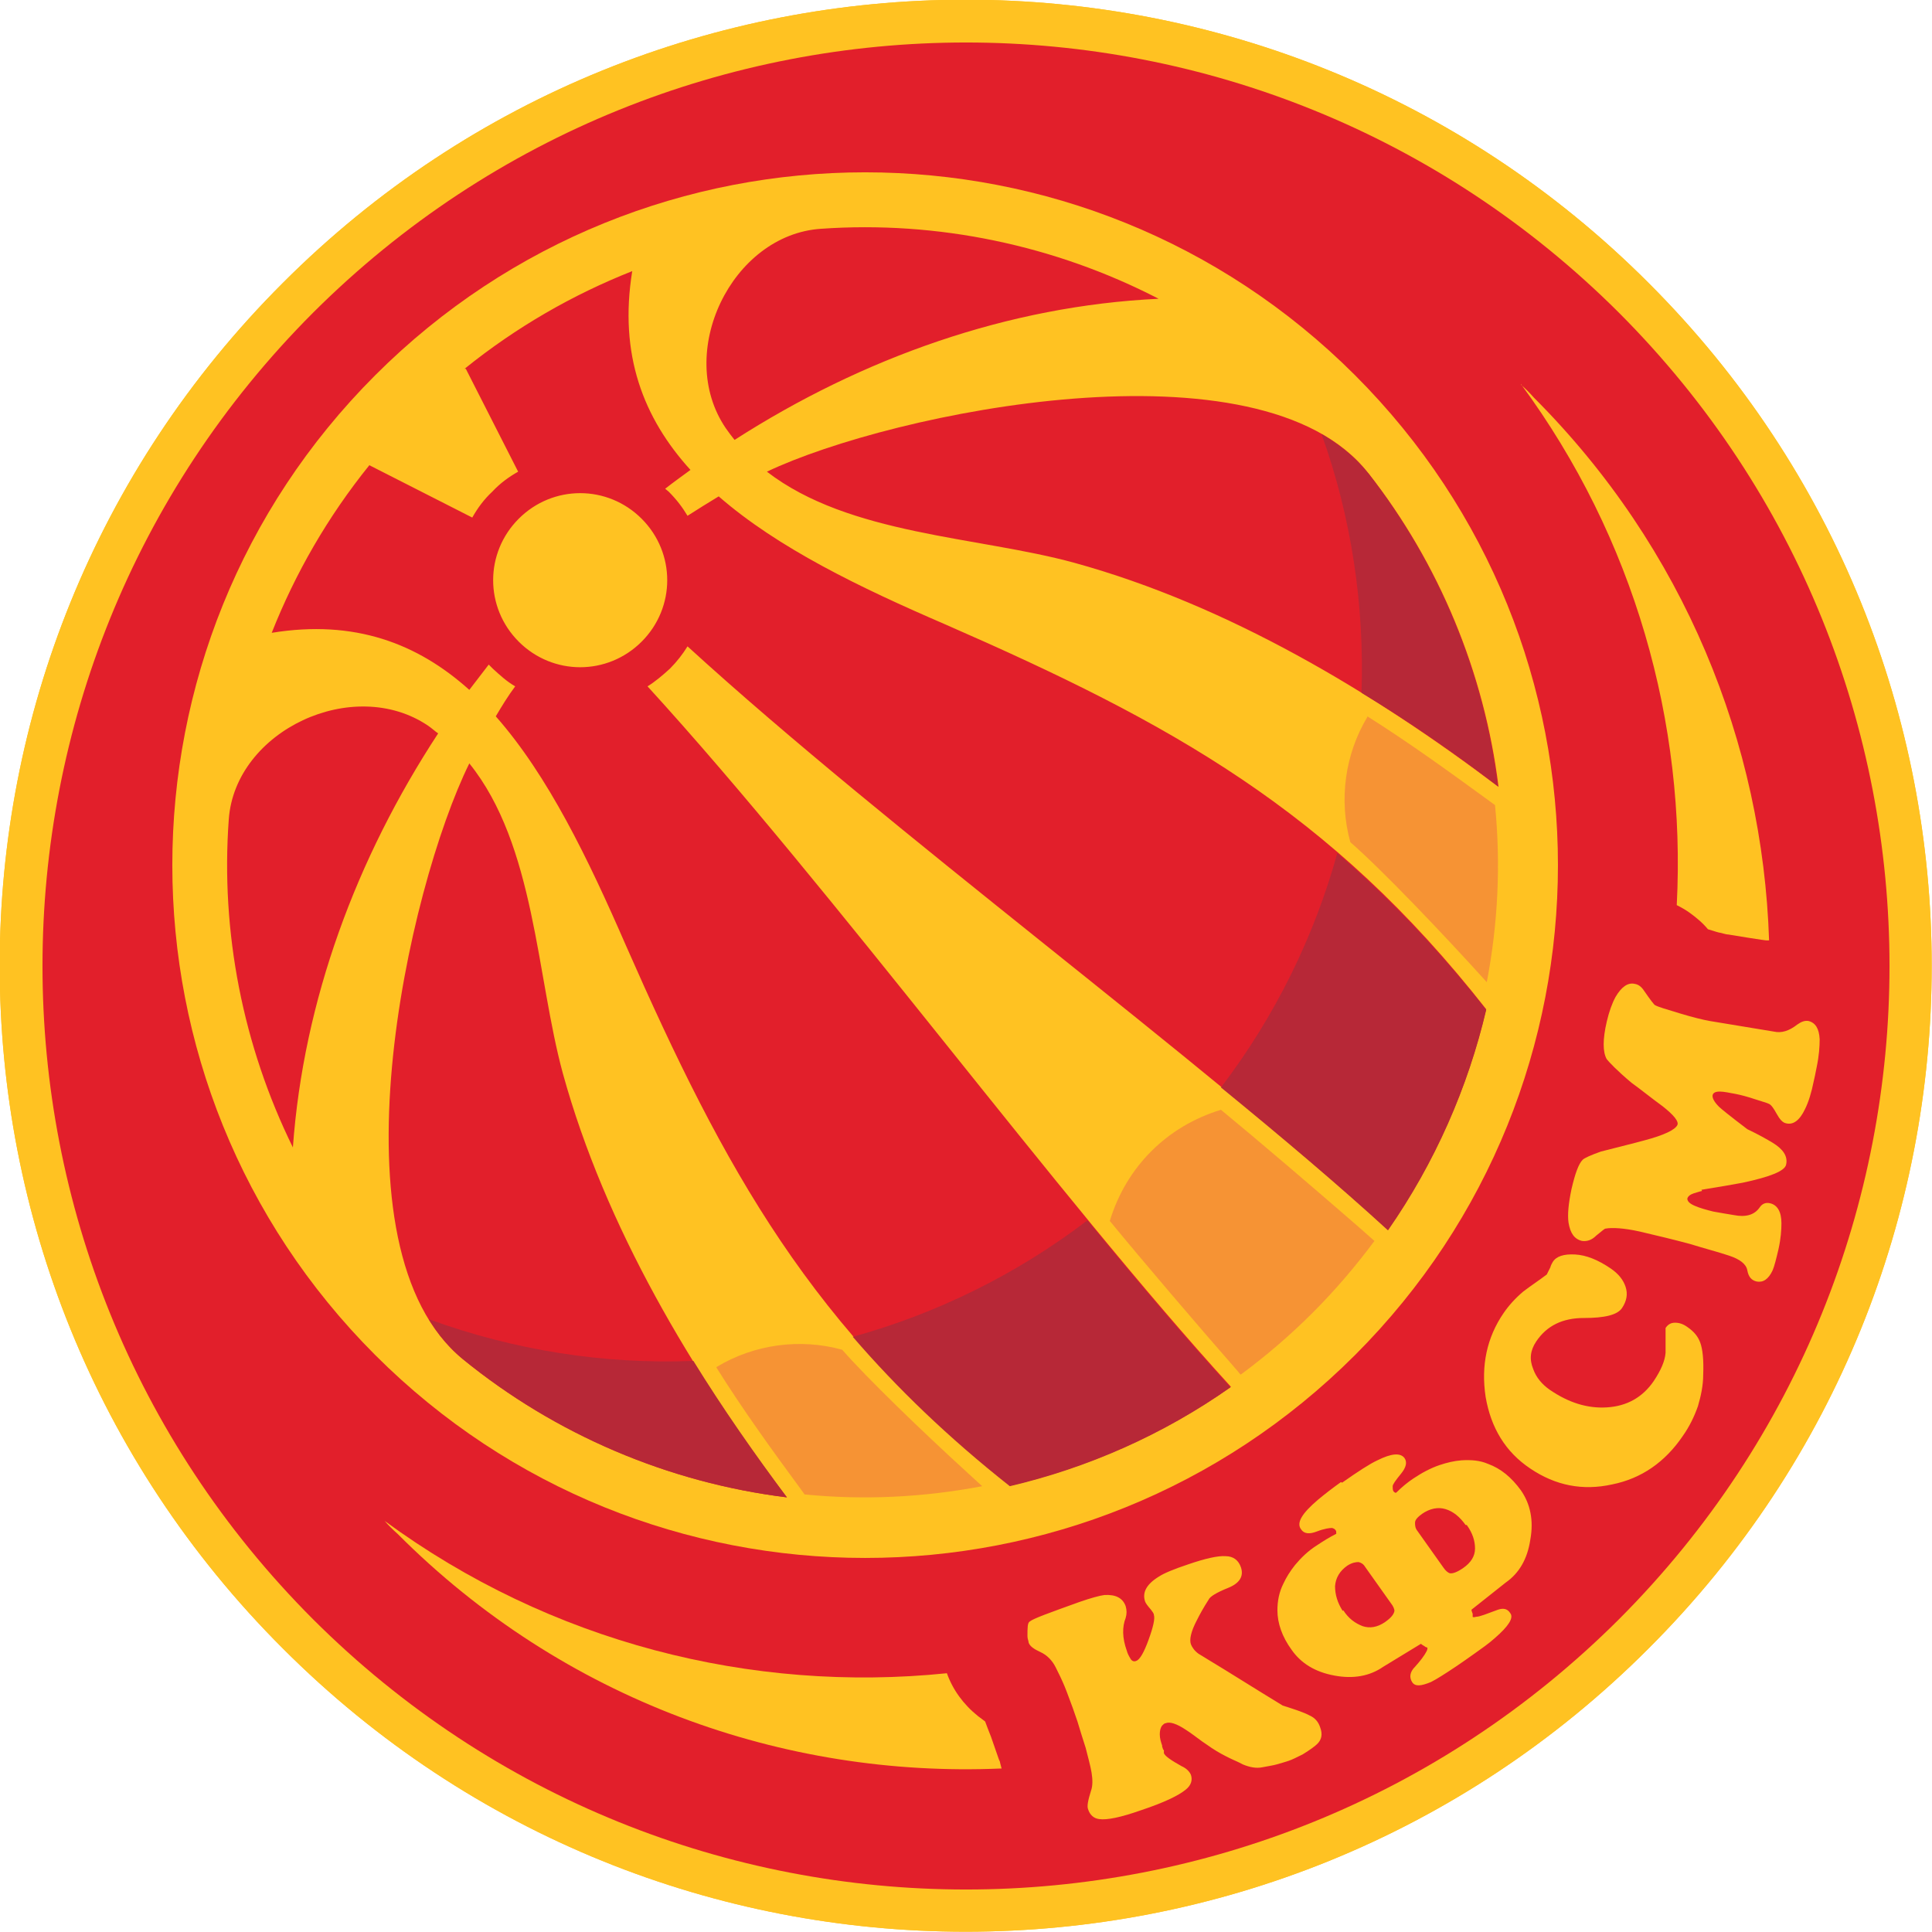
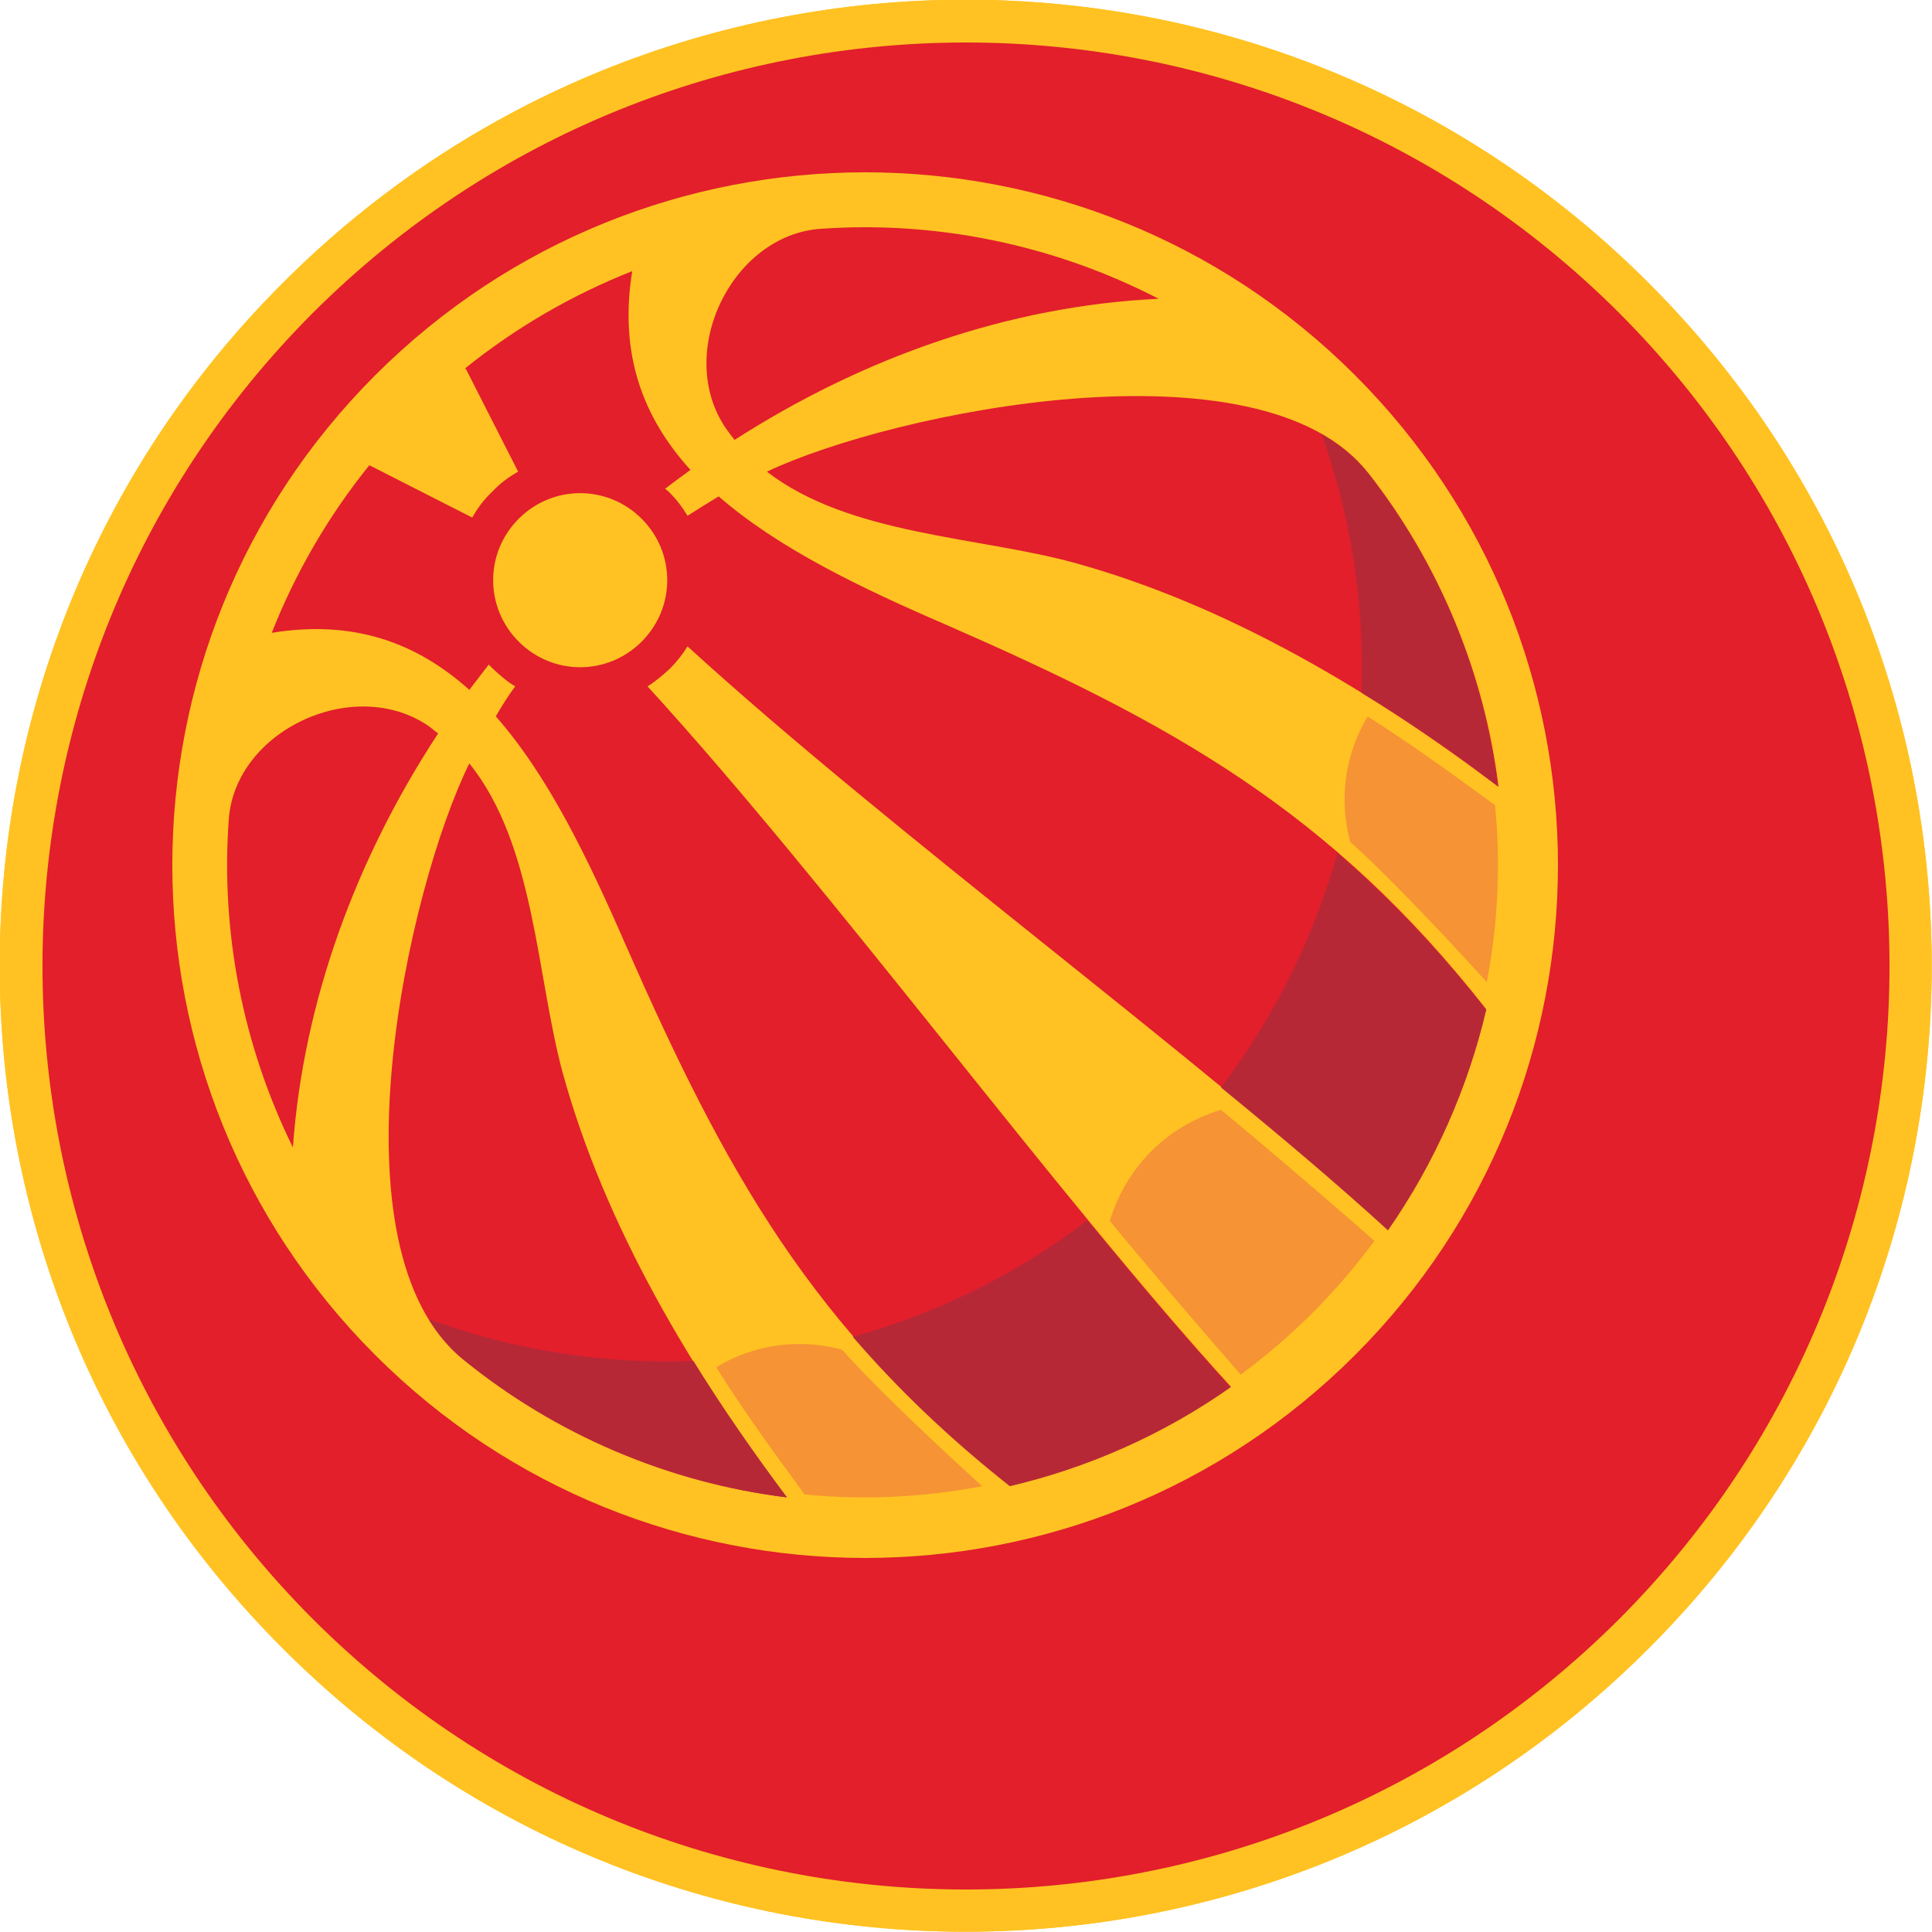
<svg xmlns="http://www.w3.org/2000/svg" id="Livello_1" version="1.1" viewBox="0 0 328.5 328.5">
  <defs>
    <style>
      .st0 {
        fill: #e21f2b;
      }

      .st1 {
        fill: #f69334;
      }

      .st2 {
        fill: #b72837;
      }

      .st3 {
        fill: #ffc222;
      }
    </style>
  </defs>
  <path class="st3" d="M48.1,48.1c64.1-64.2,168.1-64.2,232.2,0,64.2,64.1,64.2,168.1,0,232.2-64.1,64.2-168.1,64.2-232.2,0-64.2-64.1-64.2-168.1,0-232.2" />
  <path class="st0" d="M53.2,53.2c61.4-61.3,160.7-61.3,222.1,0,61.3,61.4,61.3,160.7,0,222.1-61.4,61.3-160.7,61.3-222.1,0-61.3-61.4-61.3-160.7,0-222.1" />
  <path class="st3" d="M63.8,63.8c46-46,120.6-46,166.6,0,46,46,46,120.6,0,166.6-46,46-120.6,46-166.6,0-46-46-46-120.6,0-166.6" />
-   <path class="st0" d="M88.2,88.2h0c-5.8,5.8-5.8,15.1,0,20.9,5.8,5.8,15.1,5.8,20.9,0,5.8-5.8,5.8-15.1,0-20.9-5.8-5.8-15.1-5.8-20.9,0M49.8,195.1h0c1.8-25,10.8-49.2,24.7-70.4-.6-.4-1.1-.9-1.7-1.3-12.7-8.6-32.8.8-33.9,15.9-1.4,19.2,2.4,38.5,10.9,55.8ZM133.8,254.6h0c-16.1-21.2-30.9-46-38.1-72.1-4.5-16.5-4.7-38.8-15.9-52.7-10.5,21.3-24.2,82.5-1.1,101.3,15.7,12.8,34.9,21,55.1,23.5ZM232.6,80.4h0c-18.2-23.3-81-10.3-102.2-.2,14,10.8,35.9,11,52.3,15.5,26.1,7.2,50.8,22,72.1,38.1-2.4-19.4-10.1-38-22.1-53.3ZM139.6,38.9h0c-15.2,1-24.9,21.1-16.2,33.9.5.7,1,1.4,1.5,2,21.8-14,46.6-22.8,72.1-24-17.6-9.1-37.6-13.3-57.4-11.9ZM79,62.7c8.8-7.1,18.4-12.6,28.5-16.6-2.3,14.2,1.9,25,9.9,33.8-1.5,1.1-2.9,2.1-4.3,3.2l.6.5c1.3,1.3,2.3,2.6,3.2,4.1,1.7-1.1,3.5-2.2,5.3-3.3,10.1,8.8,24,15.5,38.6,21.8,38.2,16.7,65.4,31.6,91.9,65.4-3.1,13.2-8.7,26-16.7,37.5-32.2-29.4-84.4-67.5-119.1-99.2-.8,1.3-1.8,2.6-3,3.8-1.2,1.1-2.5,2.2-3.8,3,31.7,34.7,69.8,86.9,99.2,119.1-11.5,8.1-24.3,13.7-37.5,16.8-33.7-26.5-48.6-53.7-65.4-91.9-6.4-14.7-13.2-28.8-22.1-38.9,1-1.7,2.1-3.5,3.3-5.1-1.4-.8-2.6-1.9-3.8-3l-.7-.7c-1.1,1.4-2.2,2.9-3.3,4.3-8.8-7.9-19.5-12-33.6-9.7,4-10.1,9.5-19.7,16.6-28.5l17.5,8.9c.9-1.6,2-3.1,3.4-4.4,1.3-1.4,2.8-2.5,4.4-3.4l-8.9-17.5Z" />
  <path class="st2" d="M133.8,254.6h0c-20.2-2.5-39.4-10.7-55.1-23.5-2.3-1.9-4.2-4.2-5.8-6.8,14.5,5.3,29.8,7.7,45,7.1,5,8.1,10.4,15.8,15.9,23.2M232.6,80.4h0c12,15.4,19.7,33.9,22.1,53.3-7.3-5.6-15.1-11-23.2-15.9.5-14.9-1.7-29.8-6.8-44,3.1,1.8,5.8,4,7.9,6.6ZM184.9,207.5h0c-12.2,9.3-25.8,15.9-39.9,19.8,7.5,8.7,16.2,17.1,26.7,25.4,13.2-3.1,26-8.7,37.5-16.8-7.6-8.3-15.8-18-24.3-28.4ZM227.3,145c8.7,7.5,17.1,16.2,25.4,26.7-3.1,13.2-8.7,26-16.7,37.5-8.3-7.6-18-15.8-28.4-24.3,9.3-12.2,15.9-25.8,19.8-39.9Z" />
  <path class="st1" d="M210.9,233.7h0l-.4-.5c-7-8-16.3-18.9-21.8-25.6,2.8-9.2,9.7-16.1,18.9-18.9,6.2,5.1,15.8,13.3,23.5,20l2.6,2.3c-3.2,4.3-6.7,8.4-10.5,12.2-3.9,3.9-8,7.4-12.2,10.5M121.8,232.5h0c4.5,7.2,9.5,14.1,14.5,20.9l.5.7c10.1,1,20.2.5,30.2-1.4l-2.4-2.2c-8-7.3-17.1-16.1-21.4-21-7.2-2-15-.9-21.3,2.9ZM232.5,121.8c7.3,4.6,14.3,9.7,21.3,14.8l.4.3c1,10.1.5,20.2-1.4,30.1-7.6-8.4-17.8-19.1-23.2-23.8-2-7.2-.9-15,2.9-21.3Z" />
  <path class="st3" d="M289.4,202.5c-.5.1-1,.3-1.4.4-.6.2-1,.5-1.1.9,0,.4.3.8,1.2,1.2.9.4,2,.7,3.2,1,.5.1,1.1.2,1.7.3.6.1,1.2.2,1.8.3,2,.4,3.5,0,4.4-1.3.4-.6,1-.9,1.8-.7,1.2.3,1.9,1.4,1.9,3.4,0,1.1-.1,2.6-.5,4.4-.4,1.7-.7,2.9-1,3.6-.7,1.5-1.6,2.1-2.7,1.9-.9-.2-1.4-.8-1.6-1.9-.2-1.1-1.3-1.9-3.1-2.5-1.8-.6-4.1-1.2-6.7-2-2.6-.7-5.5-1.4-8.5-2.1-2.7-.6-4.7-.7-5.8-.5-.2,0-.7.5-1.6,1.2-.8.8-1.6,1-2.4.9-1.3-.3-2-1.3-2.3-3.1-.2-1.4,0-3.3.5-5.7.6-2.6,1.2-4.3,1.9-5,.3-.3,1.4-.8,3.1-1.4,3.1-.8,5.6-1.4,7.4-1.9,3.4-.9,5.2-1.8,5.6-2.6.3-.6-.6-1.7-2.5-3.2-1.8-1.3-3.5-2.7-5.3-4-2.5-2.1-3.8-3.5-4.2-4-.7-1.2-.7-3.4,0-6.4.4-1.7.9-3.1,1.5-4.2,1-1.7,2.1-2.5,3.3-2.2.6.1,1.1.5,1.5,1.1,1.1,1.6,1.8,2.5,1.9,2.5.5.3,1.9.7,4.2,1.4,2.3.7,4,1.1,5.1,1.3l10.9,1.8c1.3.3,2.6-.1,4-1.2.7-.5,1.3-.7,1.9-.6,1.2.3,1.8,1.3,1.9,3.1,0,1.2-.1,2.8-.5,4.7l-.3,1.5-.2.9c-.4,2-.9,3.6-1.5,4.8-.9,1.9-2,2.7-3.2,2.4-.6-.1-1.1-.7-1.6-1.6-.5-.9-.9-1.5-1.3-1.7-.4-.2-1.2-.4-2.4-.8-1.2-.4-2.3-.7-3.3-.9-1.1-.2-2-.4-2.7-.4-.7,0-1.1.2-1.2.6-.1.5.3,1.2,1.1,2,.3.3,1.9,1.6,4.8,3.8,1.9.9,3.3,1.7,4.3,2.3,1.8,1.1,2.6,2.3,2.3,3.7-.2,1.1-2.7,2.1-7.4,3.1-1.6.3-3.9.7-7,1.2M260.2,249.7c-4.2-2.8-6.7-6.9-7.6-12.2-.8-5.3.2-10.1,3.1-14.3.9-1.3,2-2.5,3.3-3.6,1.3-1,2.7-1.9,4-2.9.2-.4.4-.8.6-1.2.1-.4.3-.7.4-.9.6-1,1.9-1.4,3.8-1.3,1.9.1,3.9.9,6.1,2.4,1.3.9,2.1,1.9,2.5,3.1.4,1.2.2,2.4-.6,3.6-.8,1.2-3,1.7-6.5,1.7-3.6,0-6.3,1.3-8.1,4-1,1.5-1.2,3-.5,4.7.5,1.4,1.5,2.6,2.8,3.5,3.2,2.2,6.4,3.2,9.7,3,3.4-.2,6.1-1.7,8-4.5,1.2-1.8,1.9-3.4,2-4.8,0-1.4,0-2.8,0-4.2.4-.6.9-.9,1.6-.9.7,0,1.4.2,2.2.8,1,.7,1.7,1.5,2.1,2.6.4,1.1.6,2.9.5,5.4,0,1.9-.4,3.7-.9,5.4-.6,1.7-1.4,3.4-2.6,5.1-3,4.4-7,7.2-12,8.2-5,1.1-9.6.2-13.9-2.7ZM249.2,259.3c-1-1.4-2.1-2.3-3.4-2.7-1.3-.4-2.7-.1-4,.8-.7.5-1.2,1-1.2,1.5,0,.4,0,.9.4,1.4l4.4,6.2c.4.6.8.9,1.1,1,.5.1,1.3-.2,2.3-.9,1.3-.9,2-2,2-3.3,0-1.3-.4-2.6-1.4-4ZM228.4,273.8c.9,1.4,2,2.2,3.3,2.7,1.2.4,2.5.2,3.8-.7,1-.7,1.5-1.3,1.6-1.9,0-.3-.2-.8-.6-1.3l-4.4-6.2c-.3-.5-.7-.7-1.1-.8-.5,0-1.1.1-1.9.6-1.3.9-2,2.1-2.1,3.5,0,1.4.4,2.8,1.3,4.2ZM228.2,252.1c2.7-1.9,4.7-3.2,6-3.8,2.4-1.2,3.9-1.3,4.6-.4.5.7.3,1.6-.6,2.7-.9,1.1-1.4,1.8-1.4,2.1,0,.3,0,.6.1.8,0,.1.2.2.3.3.1,0,.2,0,.2,0,1-1,2-1.8,2.9-2.4,1.5-1,3-1.8,4.5-2.3,1.2-.4,2.4-.7,3.7-.8,1.6-.1,3.1,0,4.5.6,2.2.8,4,2.3,5.6,4.5,1.6,2.3,2.2,5.1,1.6,8.4-.5,3.3-1.9,5.7-4.2,7.3l-5.8,4.6c0,.2.1.4.2.7,0,.3,0,.4,0,.5,0,.1.3.1.6,0,.6,0,1.8-.5,3.7-1.2.9-.3,1.6-.2,2.1.6.6.8-.3,2.2-2.6,4.2-1.1,1-2.3,1.8-3.4,2.6l-1.7,1.2-1.6,1.1c-1.8,1.2-3.2,2.1-4.2,2.6-1.7.7-2.7.8-3.2,0-.5-.8-.4-1.7.5-2.6.9-1,1.6-1.9,2-2.7.1-.3.2-.5,0-.6,0,0-.2,0-.4-.2-.2-.1-.5-.3-.6-.4l-6.4,3.9c-2.3,1.6-5.1,2.1-8.3,1.5-3.3-.6-5.7-2.1-7.3-4.4-1.6-2.2-2.4-4.5-2.4-6.7,0-1.6.3-3.1,1-4.5.5-1.1,1.2-2.2,2-3.2,1-1.2,2.2-2.4,3.8-3.4.9-.6,2-1.3,3.2-1.9,0,0,0-.2,0-.3,0-.1,0-.2-.1-.3-.1-.2-.3-.3-.6-.4-.4,0-1.3.1-2.6.6-1.3.5-2.2.4-2.7-.4-.8-1.1.2-2.7,2.9-5,1.2-1,2.5-2,3.9-3ZM197.9,297.6c0,.1,0,.2,0,.3,0,.1,0,.2,0,.2.2.5,1.2,1.2,3,2.2.9.4,1.4,1,1.6,1.5.3.9,0,1.8-.9,2.5-1.2,1-3.7,2.2-7.6,3.5-3.4,1.2-5.8,1.7-7.1,1.5-.9-.1-1.6-.7-1.9-1.7-.2-.5,0-1.5.5-3.1.3-.8.3-1.9.1-3.1-.2-1.2-.6-2.6-1-4.2-.5-1.6-1-3.1-1.4-4.5l-.8-2.3c-.5-1.3-.9-2.5-1.4-3.7-.5-1.2-1-2.2-1.5-3.2-.6-1.2-1.5-2.1-2.6-2.6-1.1-.5-1.8-1-2-1.6,0-.3-.2-.6-.2-1.1,0-1.4,0-2.3.4-2.5.6-.5,3.4-1.5,8.4-3.3,2-.7,3.5-1.1,4.3-1.2,1.9-.1,3.1.5,3.6,1.9.2.7.2,1.3,0,2-.6,1.5-.6,3.4.2,5.6.1.4.3.8.6,1.3.2.4.6.6,1,.4.6-.2,1.3-1.4,2.1-3.6.8-2.2,1.1-3.6.9-4.2,0-.3-.3-.6-.5-.9-.6-.7-.9-1.1-1-1.4-.5-1.5.2-2.9,2.3-4.2.9-.6,2.6-1.3,5-2.1,2.9-1,5.1-1.5,6.4-1.4,1.3,0,2.2.7,2.6,1.9.5,1.5-.2,2.7-2.2,3.5-2,.8-3.1,1.5-3.3,2-.9,1.4-1.5,2.5-2,3.5-1,1.9-1.3,3.3-1,4.1.2.5.6,1.1,1.3,1.6.2.1.8.5,1.8,1.1,1.8,1.1,3.3,2,4.4,2.7,3.4,2.1,6.1,3.8,8.1,5,2.2.7,3.7,1.2,4.6,1.7.9.4,1.5,1.1,1.8,2.1.4,1.1.2,2-.5,2.7-.4.4-1.2,1-2.5,1.8-1,.5-1.8.9-2.4,1.1-.6.2-1.3.4-2,.6-.7.2-1.5.3-2.5.5-1,.2-2.1,0-3.3-.5-.7-.4-1.5-.7-2.3-1.1-.8-.4-1.8-.9-3-1.7-.4-.3-.9-.6-1.6-1.1-1.1-.8-2-1.5-2.8-2-1.5-1-2.7-1.4-3.4-1.1-.2,0-.4.2-.6.4-.3.4-.4.9-.4,1.5,0,.7.2,1.3.4,1.9,0,.2,0,.3.1.4,0,0,0,.2.1.3Z" />
-   <path class="st3" d="M170.2,300.7c-36.9,1.6-74.4-11.6-102.6-39.9-.8-.7-1.5-1.4-2.2-2.2,28.2,20.7,62.4,29.3,95.6,25.9,1,2.8,2.8,5.3,5.3,7.3.4.3.8.6,1.2.9.3.8.6,1.6,1,2.6l.8,2.3c.6,1.7.5,1.5.7,1.9,0,.1.1.4.3,1.2M258.6,65.4c.8.7,1.5,1.4,2.2,2.2,25.6,25.6,38.9,58.8,40,92.3h-.3c0,.1-6.6-1-6.6-1-.4,0-.9-.2-1.4-.3-.2,0-.8-.2-2.1-.6-.9-1.1-2-2-3.1-2.8-.7-.5-1.4-.9-2.2-1.3,1.6-31-7.2-62.4-26.5-88.6Z" />
  <path class="st3" d="M48.1,48.1c64.1-64.2,168.1-64.2,232.2,0,64.2,64.1,64.2,168.1,0,232.2-64.1,64.2-168.1,64.2-232.2,0-64.2-64.1-64.2-168.1,0-232.2" />
  <path class="st0" d="M53.2,53.2c61.4-61.3,160.7-61.3,222.1,0,61.3,61.4,61.3,160.7,0,222.1-61.4,61.3-160.7,61.3-222.1,0-61.3-61.4-61.3-160.7,0-222.1" />
  <path class="st3" d="M63.8,63.8c46-46,120.6-46,166.6,0,46,46,46,120.6,0,166.6-46,46-120.6,46-166.6,0-46-46-46-120.6,0-166.6" />
  <path class="st0" d="M88.2,88.2h0c-5.8,5.8-5.8,15.1,0,20.9,5.8,5.8,15.1,5.8,20.9,0,5.8-5.8,5.8-15.1,0-20.9-5.8-5.8-15.1-5.8-20.9,0M49.8,195.1h0c1.8-25,10.8-49.2,24.7-70.4-.6-.4-1.1-.9-1.7-1.3-12.7-8.6-32.8.8-33.9,15.9-1.4,19.2,2.4,38.5,10.9,55.8ZM133.8,254.6h0c-16.1-21.2-30.9-46-38.1-72.1-4.5-16.5-4.7-38.8-15.9-52.7-10.5,21.3-24.2,82.5-1.1,101.3,15.7,12.8,34.9,21,55.1,23.5ZM232.6,80.4h0c-18.2-23.3-81-10.3-102.2-.2,14,10.8,35.9,11,52.3,15.5,26.1,7.2,50.8,22,72.1,38.1-2.4-19.4-10.1-38-22.1-53.3ZM139.6,38.9h0c-15.2,1-24.9,21.1-16.2,33.9.5.7,1,1.4,1.5,2,21.8-14,46.6-22.8,72.1-24-17.6-9.1-37.6-13.3-57.4-11.9ZM79,62.7c8.8-7.1,18.4-12.6,28.5-16.6-2.3,14.2,1.9,25,9.9,33.8-1.5,1.1-2.9,2.1-4.3,3.2l.6.5c1.3,1.3,2.3,2.6,3.2,4.1,1.7-1.1,3.5-2.2,5.3-3.3,10.1,8.8,24,15.5,38.6,21.8,38.2,16.7,65.4,31.6,91.9,65.4-3.1,13.2-8.7,26-16.7,37.5-32.2-29.4-84.4-67.5-119.1-99.2-.8,1.3-1.8,2.6-3,3.8-1.2,1.1-2.5,2.2-3.8,3,31.7,34.7,69.8,86.9,99.2,119.1-11.5,8.1-24.3,13.7-37.5,16.8-33.7-26.5-48.6-53.7-65.4-91.9-6.4-14.7-13.2-28.8-22.1-38.9,1-1.7,2.1-3.5,3.3-5.1-1.4-.8-2.6-1.9-3.8-3l-.7-.7c-1.1,1.4-2.2,2.9-3.3,4.3-8.8-7.9-19.5-12-33.6-9.7,4-10.1,9.5-19.7,16.6-28.5l17.5,8.9c.9-1.6,2-3.1,3.4-4.4,1.3-1.4,2.8-2.5,4.4-3.4l-8.9-17.5Z" />
  <path class="st2" d="M133.8,254.6h0c-20.2-2.5-39.4-10.7-55.1-23.5-2.3-1.9-4.2-4.2-5.8-6.8,14.5,5.3,29.8,7.7,45,7.1,5,8.1,10.4,15.8,15.9,23.2M232.6,80.4h0c12,15.4,19.7,33.9,22.1,53.3-7.3-5.6-15.1-11-23.2-15.9.5-14.9-1.7-29.8-6.8-44,3.1,1.8,5.8,4,7.9,6.6ZM184.9,207.5h0c-12.2,9.3-25.8,15.9-39.9,19.8,7.5,8.7,16.2,17.1,26.7,25.4,13.2-3.1,26-8.7,37.5-16.8-7.6-8.3-15.8-18-24.3-28.4ZM227.3,145c8.7,7.5,17.1,16.2,25.4,26.7-3.1,13.2-8.7,26-16.7,37.5-8.3-7.6-18-15.8-28.4-24.3,9.3-12.2,15.9-25.8,19.8-39.9Z" />
  <path class="st1" d="M210.9,233.7h0l-.4-.5c-7-8-16.3-18.9-21.8-25.6,2.8-9.2,9.7-16.1,18.9-18.9,6.2,5.1,15.8,13.3,23.5,20l2.6,2.3c-3.2,4.3-6.7,8.4-10.5,12.2-3.9,3.9-8,7.4-12.2,10.5M121.8,232.5h0c4.5,7.2,9.5,14.1,14.5,20.9l.5.7c10.1,1,20.2.5,30.2-1.4l-2.4-2.2c-8-7.3-17.1-16.1-21.4-21-7.2-2-15-.9-21.3,2.9ZM232.5,121.8c7.3,4.6,14.3,9.7,21.3,14.8l.4.3c1,10.1.5,20.2-1.4,30.1-7.6-8.4-17.8-19.1-23.2-23.8-2-7.2-.9-15,2.9-21.3Z" />
-   <path class="st3" d="M289.4,202.5c-.5.1-1,.3-1.4.4-.6.2-1,.5-1.1.9,0,.4.3.8,1.2,1.2.9.4,2,.7,3.2,1,.5.1,1.1.2,1.7.3.6.1,1.2.2,1.8.3,2,.4,3.5,0,4.4-1.3.4-.6,1-.9,1.8-.7,1.2.3,1.9,1.4,1.9,3.4,0,1.1-.1,2.6-.5,4.4-.4,1.7-.7,2.9-1,3.6-.7,1.5-1.6,2.1-2.7,1.9-.9-.2-1.4-.8-1.6-1.9-.2-1.1-1.3-1.9-3.1-2.5-1.8-.6-4.1-1.2-6.7-2-2.6-.7-5.5-1.4-8.5-2.1-2.7-.6-4.7-.7-5.8-.5-.2,0-.7.5-1.6,1.2-.8.8-1.6,1-2.4.9-1.3-.3-2-1.3-2.3-3.1-.2-1.4,0-3.3.5-5.7.6-2.6,1.2-4.3,1.9-5,.3-.3,1.4-.8,3.1-1.4,3.1-.8,5.6-1.4,7.4-1.9,3.4-.9,5.2-1.8,5.6-2.6.3-.6-.6-1.7-2.5-3.2-1.8-1.3-3.5-2.7-5.3-4-2.5-2.1-3.8-3.5-4.2-4-.7-1.2-.7-3.4,0-6.4.4-1.7.9-3.1,1.5-4.2,1-1.7,2.1-2.5,3.3-2.2.6.1,1.1.5,1.5,1.1,1.1,1.6,1.8,2.5,1.9,2.5.5.3,1.9.7,4.2,1.4,2.3.7,4,1.1,5.1,1.3l10.9,1.8c1.3.3,2.6-.1,4-1.2.7-.5,1.3-.7,1.9-.6,1.2.3,1.8,1.3,1.9,3.1,0,1.2-.1,2.8-.5,4.7l-.3,1.5-.2.9c-.4,2-.9,3.6-1.5,4.8-.9,1.9-2,2.7-3.2,2.4-.6-.1-1.1-.7-1.6-1.6-.5-.9-.9-1.5-1.3-1.7-.4-.2-1.2-.4-2.4-.8-1.2-.4-2.3-.7-3.3-.9-1.1-.2-2-.4-2.7-.4-.7,0-1.1.2-1.2.6-.1.5.3,1.2,1.1,2,.3.3,1.9,1.6,4.8,3.8,1.9.9,3.3,1.7,4.3,2.3,1.8,1.1,2.6,2.3,2.3,3.7-.2,1.1-2.7,2.1-7.4,3.1-1.6.3-3.9.7-7,1.2M260.2,249.7c-4.2-2.8-6.7-6.9-7.6-12.2-.8-5.3.2-10.1,3.1-14.3.9-1.3,2-2.5,3.3-3.6,1.3-1,2.7-1.9,4-2.9.2-.4.4-.8.6-1.2.1-.4.3-.7.4-.9.6-1,1.9-1.4,3.8-1.3,1.9.1,3.9.9,6.1,2.4,1.3.9,2.1,1.9,2.5,3.1.4,1.2.2,2.4-.6,3.6-.8,1.2-3,1.7-6.5,1.7-3.6,0-6.3,1.3-8.1,4-1,1.5-1.2,3-.5,4.7.5,1.4,1.5,2.6,2.8,3.5,3.2,2.2,6.4,3.2,9.7,3,3.4-.2,6.1-1.7,8-4.5,1.2-1.8,1.9-3.4,2-4.8,0-1.4,0-2.8,0-4.2.4-.6.9-.9,1.6-.9.7,0,1.4.2,2.2.8,1,.7,1.7,1.5,2.1,2.6.4,1.1.6,2.9.5,5.4,0,1.9-.4,3.7-.9,5.4-.6,1.7-1.4,3.4-2.6,5.1-3,4.4-7,7.2-12,8.2-5,1.1-9.6.2-13.9-2.7ZM249.2,259.3c-1-1.4-2.1-2.3-3.4-2.7-1.3-.4-2.7-.1-4,.8-.7.5-1.2,1-1.2,1.5,0,.4,0,.9.4,1.4l4.4,6.2c.4.6.8.9,1.1,1,.5.1,1.3-.2,2.3-.9,1.3-.9,2-2,2-3.3,0-1.3-.4-2.6-1.4-4ZM228.4,273.8c.9,1.4,2,2.2,3.3,2.7,1.2.4,2.5.2,3.8-.7,1-.7,1.5-1.3,1.6-1.9,0-.3-.2-.8-.6-1.3l-4.4-6.2c-.3-.5-.7-.7-1.1-.8-.5,0-1.1.1-1.9.6-1.3.9-2,2.1-2.1,3.5,0,1.4.4,2.8,1.3,4.2ZM228.2,252.1c2.7-1.9,4.7-3.2,6-3.8,2.4-1.2,3.9-1.3,4.6-.4.5.7.3,1.6-.6,2.7-.9,1.1-1.4,1.8-1.4,2.1,0,.3,0,.6.1.8,0,.1.2.2.3.3.1,0,.2,0,.2,0,1-1,2-1.8,2.9-2.4,1.5-1,3-1.8,4.5-2.3,1.2-.4,2.4-.7,3.7-.8,1.6-.1,3.1,0,4.5.6,2.2.8,4,2.3,5.6,4.5,1.6,2.3,2.2,5.1,1.6,8.4-.5,3.3-1.9,5.7-4.2,7.3l-5.8,4.6c0,.2.1.4.2.7,0,.3,0,.4,0,.5,0,.1.3.1.6,0,.6,0,1.8-.5,3.7-1.2.9-.3,1.6-.2,2.1.6.6.8-.3,2.2-2.6,4.2-1.1,1-2.3,1.8-3.4,2.6l-1.7,1.2-1.6,1.1c-1.8,1.2-3.2,2.1-4.2,2.6-1.7.7-2.7.8-3.2,0-.5-.8-.4-1.7.5-2.6.9-1,1.6-1.9,2-2.7.1-.3.2-.5,0-.6,0,0-.2,0-.4-.2-.2-.1-.5-.3-.6-.4l-6.4,3.9c-2.3,1.6-5.1,2.1-8.3,1.5-3.3-.6-5.7-2.1-7.3-4.4-1.6-2.2-2.4-4.5-2.4-6.7,0-1.6.3-3.1,1-4.5.5-1.1,1.2-2.2,2-3.2,1-1.2,2.2-2.4,3.8-3.4.9-.6,2-1.3,3.2-1.9,0,0,0-.2,0-.3,0-.1,0-.2-.1-.3-.1-.2-.3-.3-.6-.4-.4,0-1.3.1-2.6.6-1.3.5-2.2.4-2.7-.4-.8-1.1.2-2.7,2.9-5,1.2-1,2.5-2,3.9-3ZM197.9,297.6c0,.1,0,.2,0,.3,0,.1,0,.2,0,.2.2.5,1.2,1.2,3,2.2.9.4,1.4,1,1.6,1.5.3.9,0,1.8-.9,2.5-1.2,1-3.7,2.2-7.6,3.5-3.4,1.2-5.8,1.7-7.1,1.5-.9-.1-1.6-.7-1.9-1.7-.2-.5,0-1.5.5-3.1.3-.8.3-1.9.1-3.1-.2-1.2-.6-2.6-1-4.2-.5-1.6-1-3.1-1.4-4.5l-.8-2.3c-.5-1.3-.9-2.5-1.4-3.7-.5-1.2-1-2.2-1.5-3.2-.6-1.2-1.5-2.1-2.6-2.6-1.1-.5-1.8-1-2-1.6,0-.3-.2-.6-.2-1.1,0-1.4,0-2.3.4-2.5.6-.5,3.4-1.5,8.4-3.3,2-.7,3.5-1.1,4.3-1.2,1.9-.1,3.1.5,3.6,1.9.2.7.2,1.3,0,2-.6,1.5-.6,3.4.2,5.6.1.4.3.8.6,1.3.2.4.6.6,1,.4.6-.2,1.3-1.4,2.1-3.6.8-2.2,1.1-3.6.9-4.2,0-.3-.3-.6-.5-.9-.6-.7-.9-1.1-1-1.4-.5-1.5.2-2.9,2.3-4.2.9-.6,2.6-1.3,5-2.1,2.9-1,5.1-1.5,6.4-1.4,1.3,0,2.2.7,2.6,1.9.5,1.5-.2,2.7-2.2,3.5-2,.8-3.1,1.5-3.3,2-.9,1.4-1.5,2.5-2,3.5-1,1.9-1.3,3.3-1,4.1.2.5.6,1.1,1.3,1.6.2.1.8.5,1.8,1.1,1.8,1.1,3.3,2,4.4,2.7,3.4,2.1,6.1,3.8,8.1,5,2.2.7,3.7,1.2,4.6,1.7.9.4,1.5,1.1,1.8,2.1.4,1.1.2,2-.5,2.7-.4.4-1.2,1-2.5,1.8-1,.5-1.8.9-2.4,1.1-.6.2-1.3.4-2,.6-.7.2-1.5.3-2.5.5-1,.2-2.1,0-3.3-.5-.7-.4-1.5-.7-2.3-1.1-.8-.4-1.8-.9-3-1.7-.4-.3-.9-.6-1.6-1.1-1.1-.8-2-1.5-2.8-2-1.5-1-2.7-1.4-3.4-1.1-.2,0-.4.2-.6.4-.3.4-.4.9-.4,1.5,0,.7.2,1.3.4,1.9,0,.2,0,.3.1.4,0,0,0,.2.1.3Z" />
-   <path class="st3" d="M170.2,300.7c-36.9,1.6-74.4-11.6-102.6-39.9-.8-.7-1.5-1.4-2.2-2.2,28.2,20.7,62.4,29.3,95.6,25.9,1,2.8,2.8,5.3,5.3,7.3.4.3.8.6,1.2.9.3.8.6,1.6,1,2.6l.8,2.3c.6,1.7.5,1.5.7,1.9,0,.1.1.4.3,1.2M258.6,65.4c.8.7,1.5,1.4,2.2,2.2,25.6,25.6,38.9,58.8,40,92.3h-.3c0,.1-6.6-1-6.6-1-.4,0-.9-.2-1.4-.3-.2,0-.8-.2-2.1-.6-.9-1.1-2-2-3.1-2.8-.7-.5-1.4-.9-2.2-1.3,1.6-31-7.2-62.4-26.5-88.6Z" />
</svg>